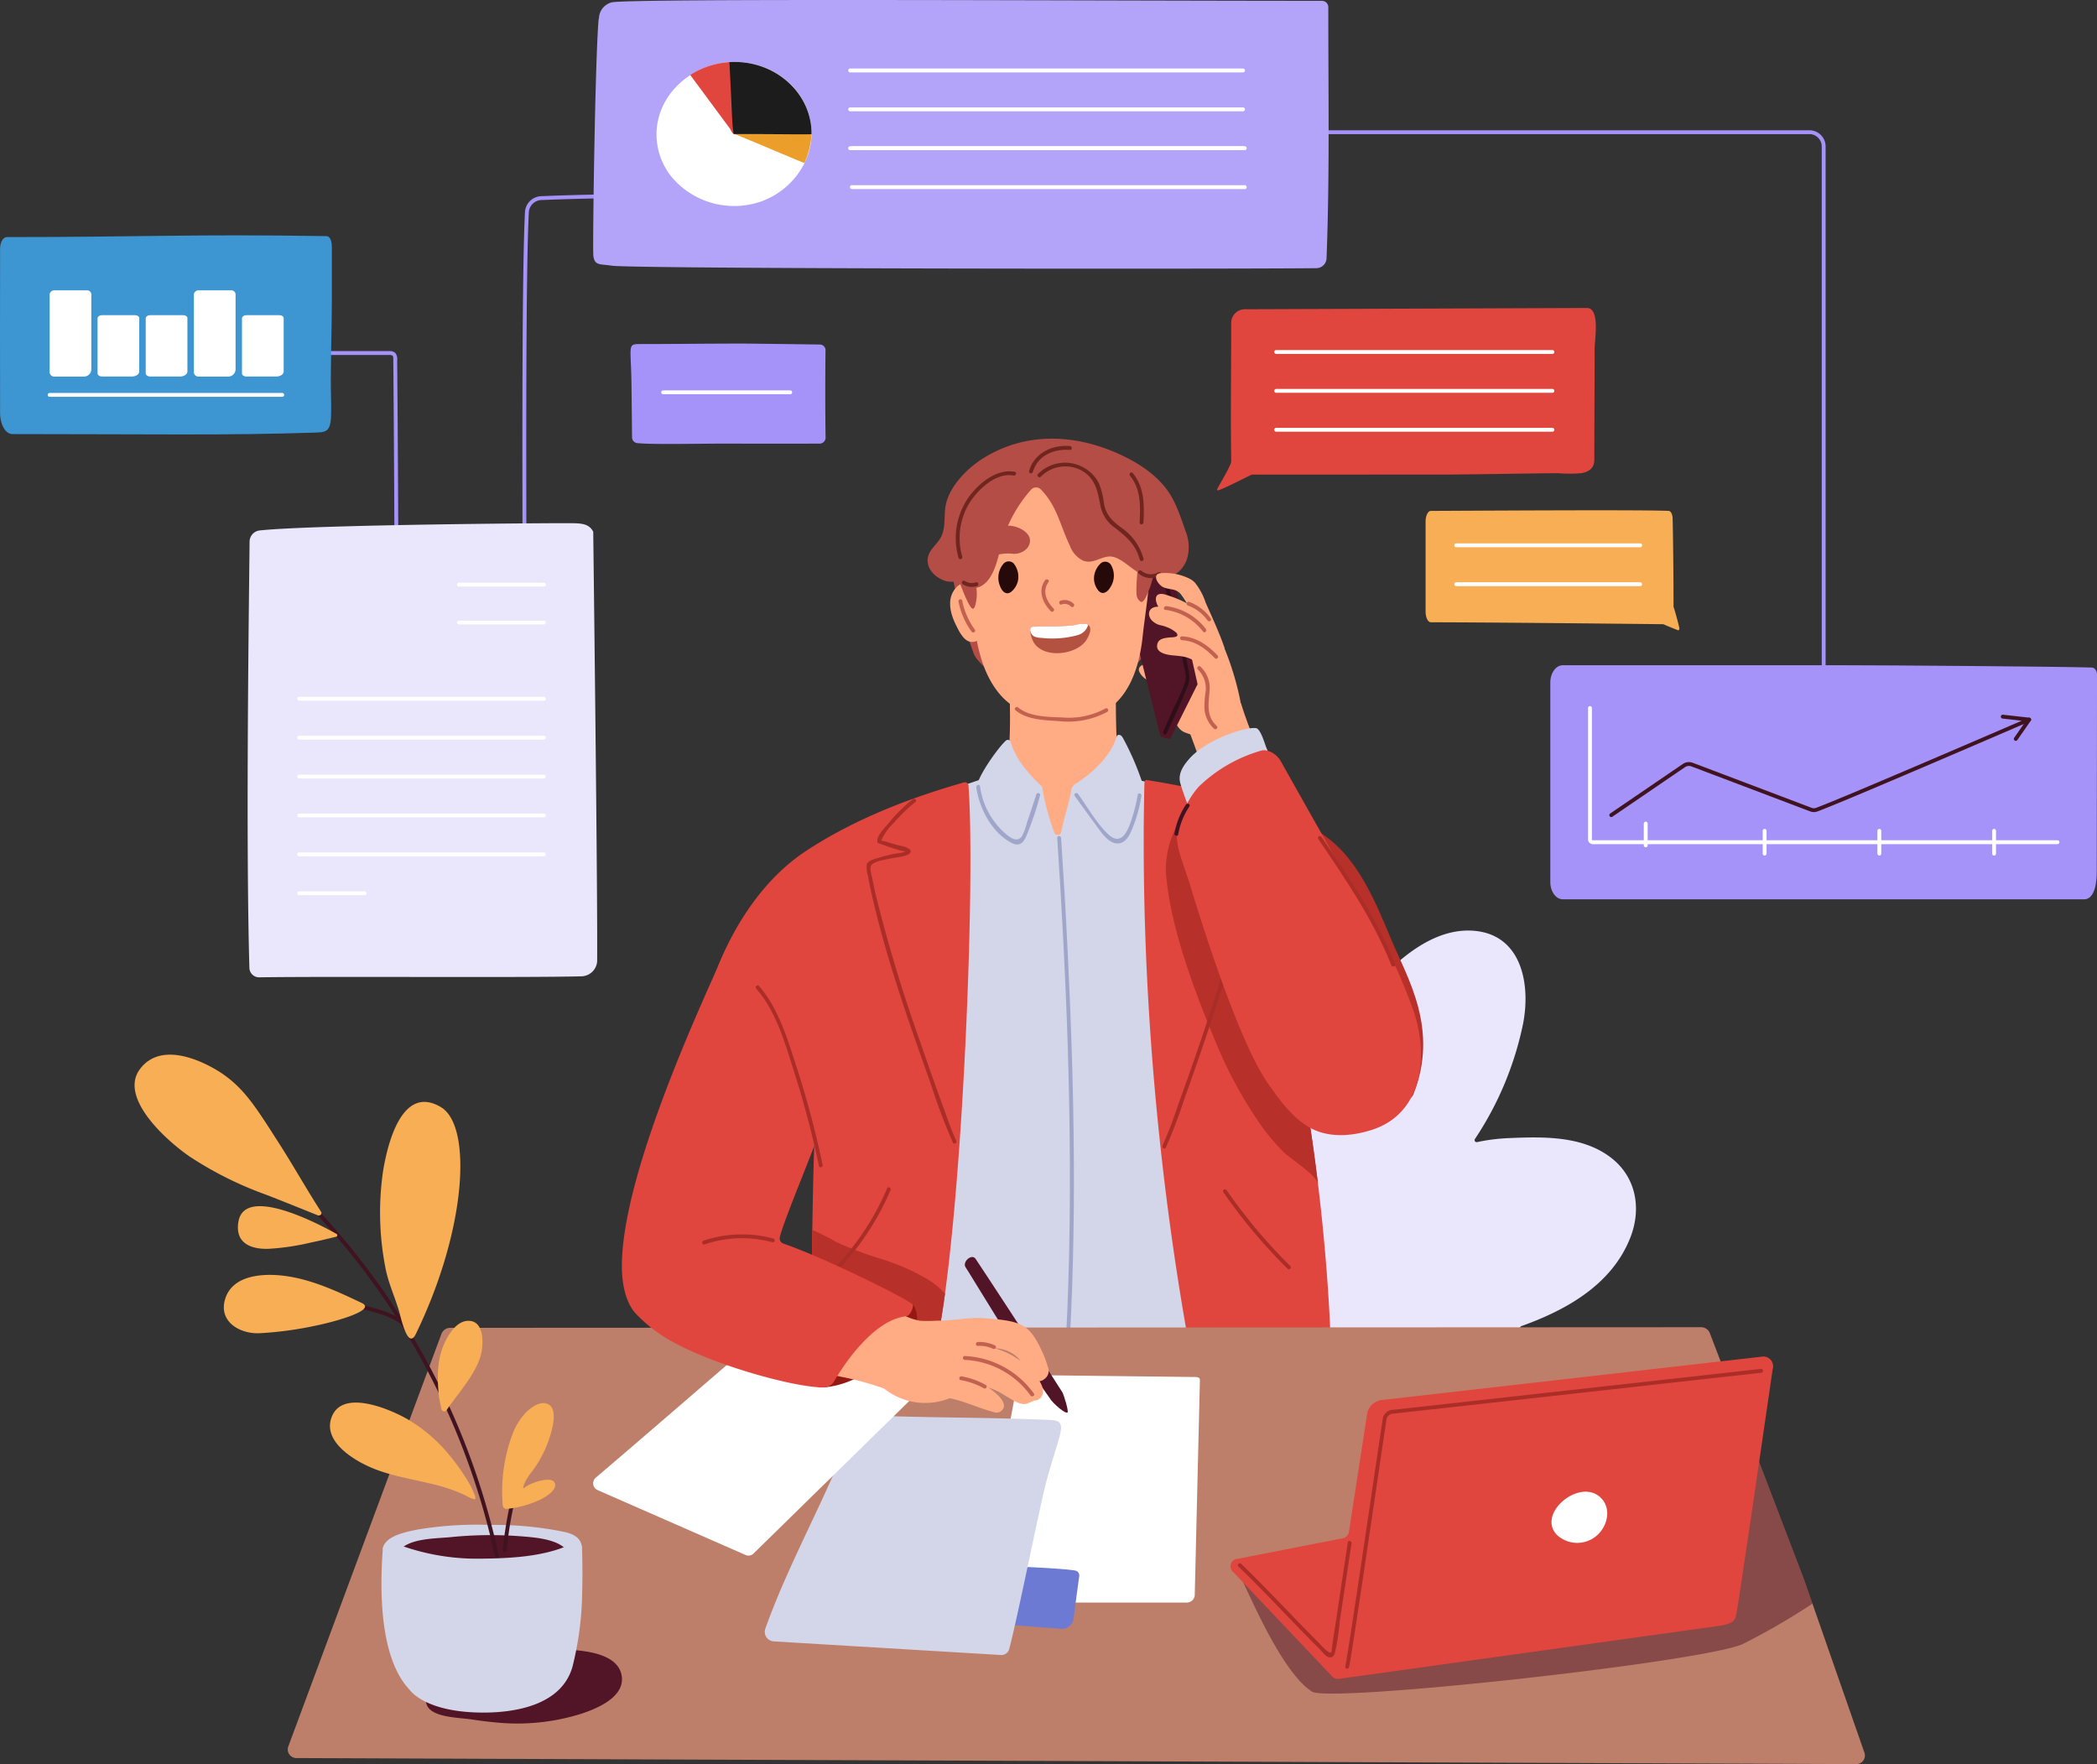
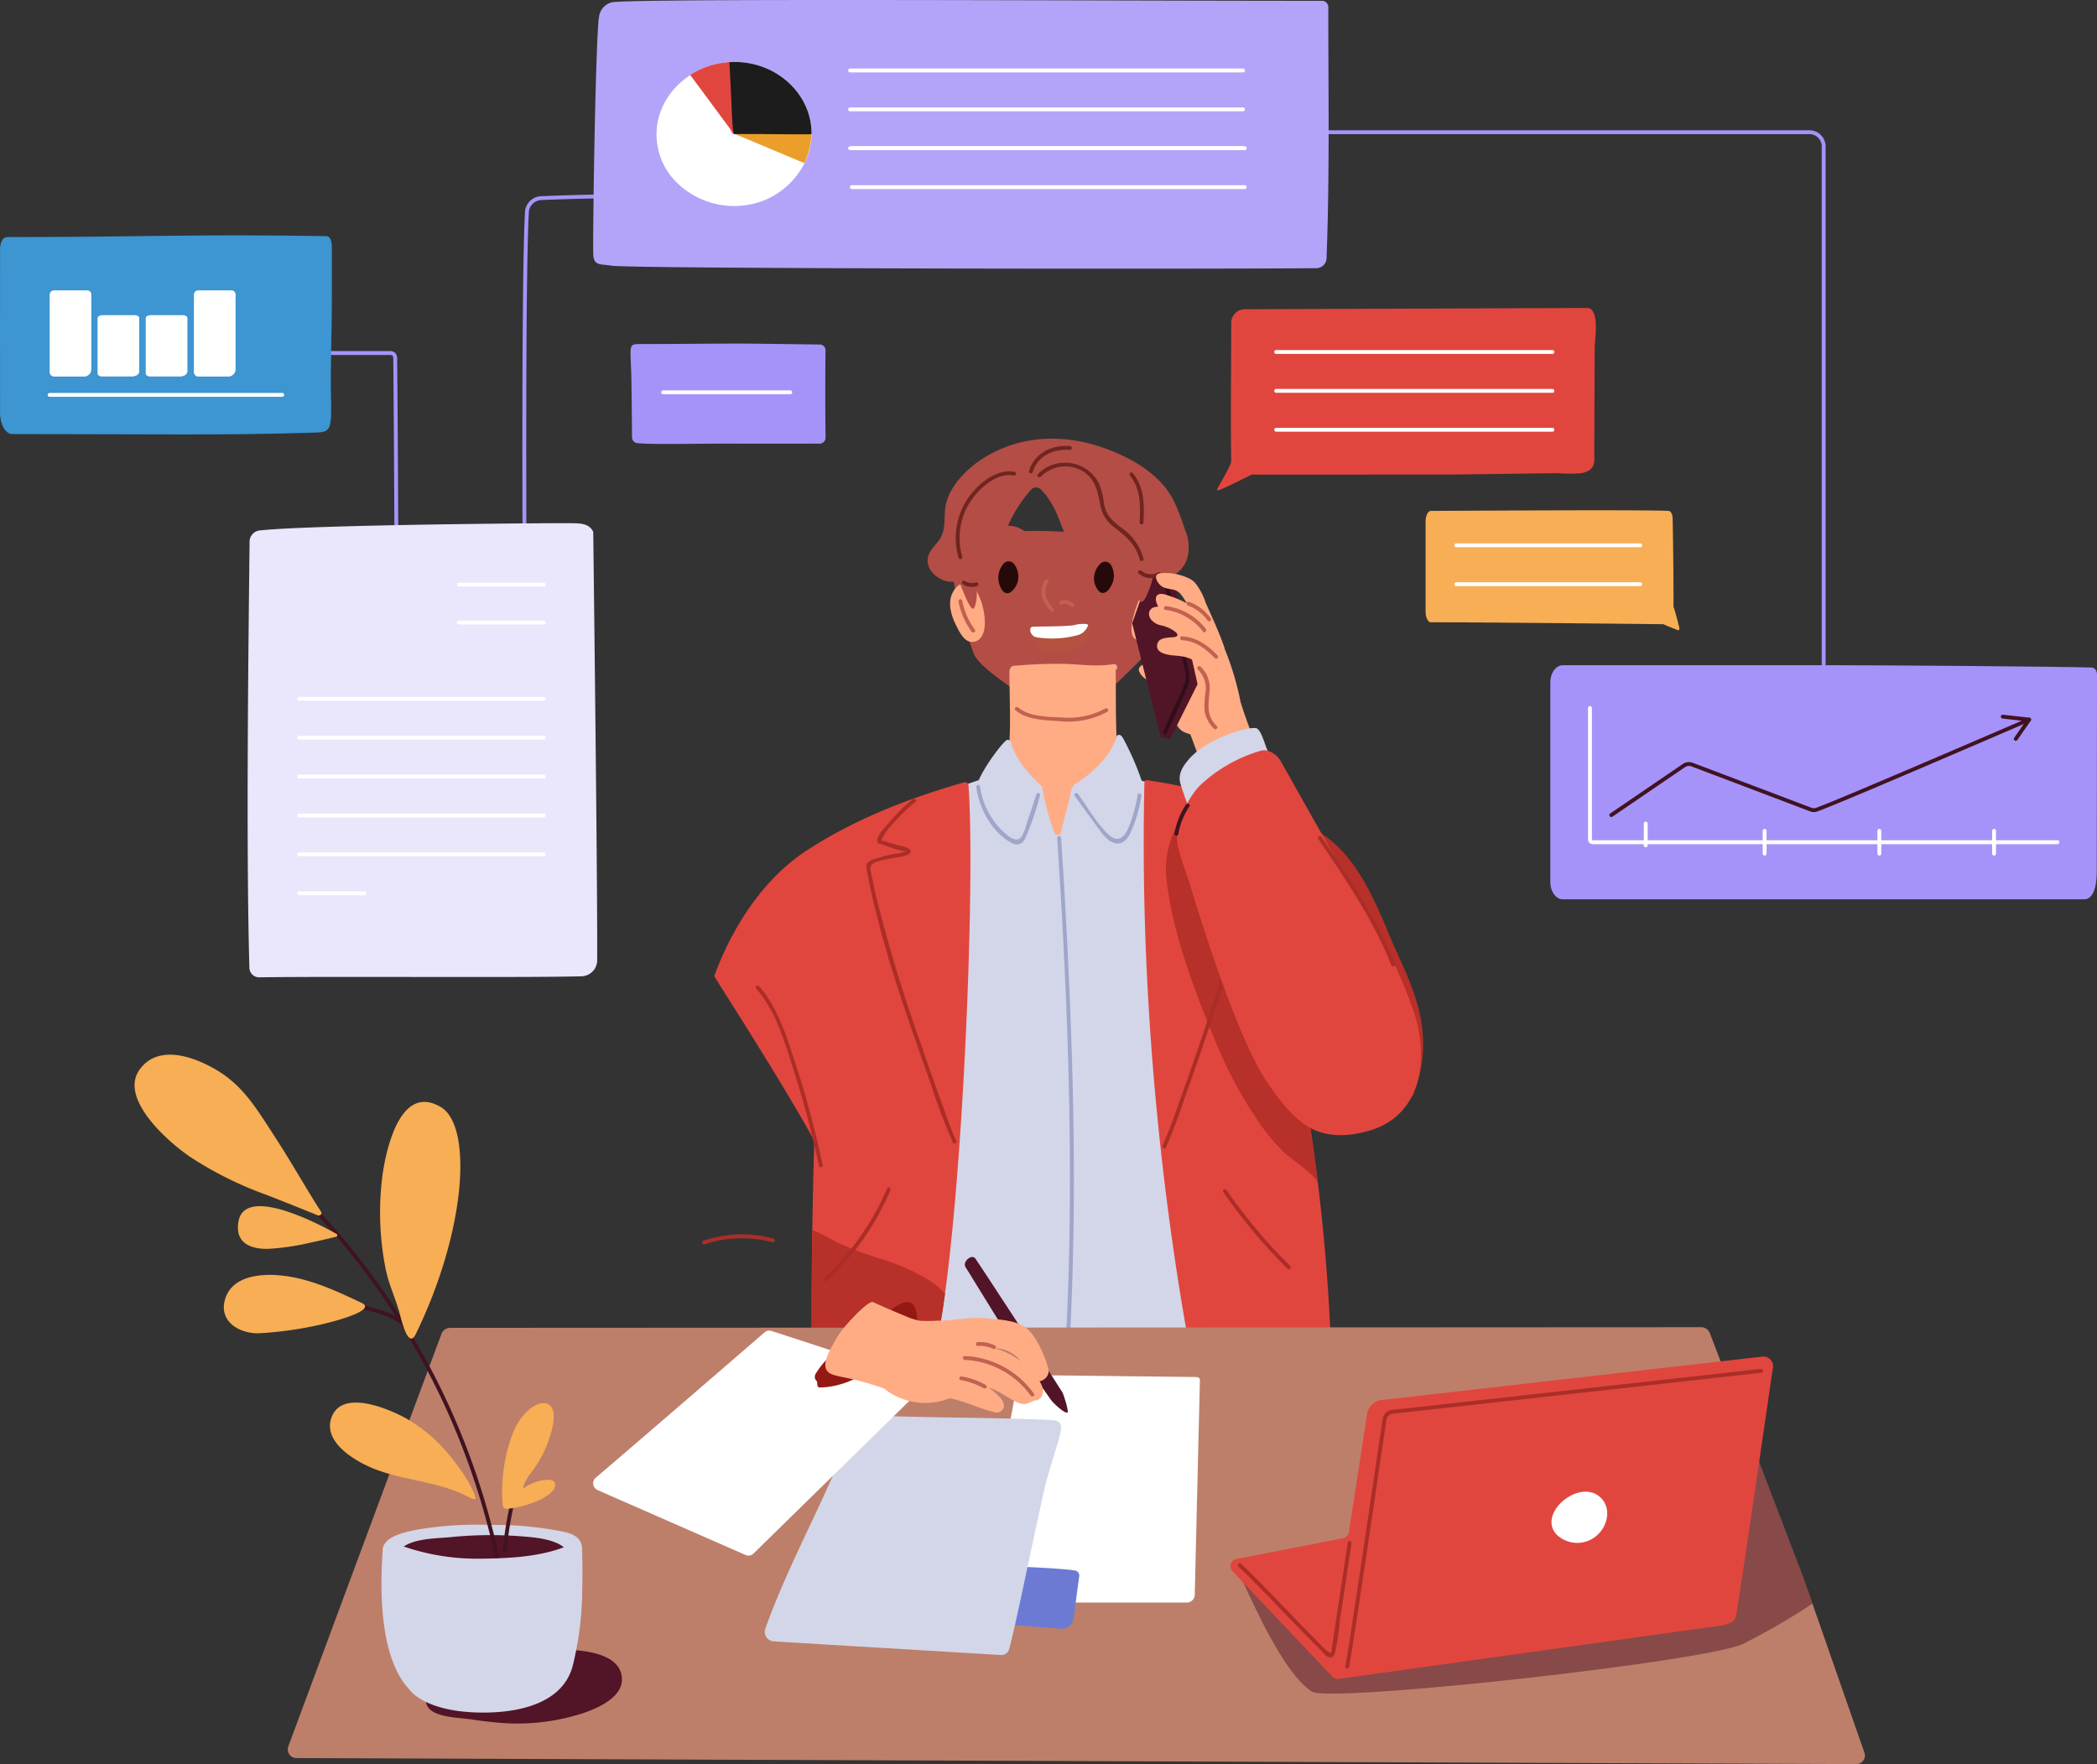
<svg xmlns="http://www.w3.org/2000/svg" width="399.721" height="336.262" viewBox="0 0 399.721 336.262">
  <rect x="0" y="0" width="399.721" height="336.262" fill="#333333" stroke="none" />
  <g id="img-contact-us" transform="translate(-245.511 -430.328)">
    <g id="Group_6839" data-name="Group 6839">
-       <path id="Path_17441" data-name="Path 17441" d="M2339.934,450.787c-5.42-4.138-12.818-3.976-19.285-3.7a35.61,35.61,0,0,0-6.2.772.388.388,0,0,1-.4-.6,62.1,62.1,0,0,0,9.174-21.963c1.508-7.752-.372-17.323-9.868-17.755-8.89-.4-16.816,8.083-21.837,14.529a75.178,75.178,0,0,0-12.252,24.322c-.1.316-.189.636-.283.954a35.878,35.878,0,0,0-4.054-8.117c-2.722-3.967-7.453-5.838-11.095-1.838-3.79,4.161-4.75,11.153-4.812,16.562a35.97,35.97,0,0,0,4.593,18.03,36.344,36.344,0,0,0,9.969,11.269.387.387,0,0,1,.155.313c-.008.955,0,1.908.048,2.854.064,1.312.43,2.515,1.765,3.009,2.115.781,5.176.256,7.393.216q3.985-.072,7.963-.356a153.068,153.068,0,0,0,31.166-5.534.81.81,0,0,0,.59-.576.374.374,0,0,1,.238-.25c8.736-3.124,17.28-7.989,20.768-16.875C2345.841,460.506,2344.779,454.486,2339.934,450.787Z" transform="translate(-1787.39 200.176)" fill="#eae6fb" />
      <path id="Path_17442" data-name="Path 17442" d="M2261.529,338.855c-1.156-2.56-2.472-5.314-4.934-7.025a.85.85,0,0,0-1.156.1c-.588-.106-1.225.176-1.131.859.188,1.362,2.445,5.087.133,5.575-.829.175-3.962-1.679-4.87-1.747a2.9,2.9,0,0,0-2.517.607.867.867,0,0,0-.262.9c.693,1.652,2.361,2.03,3.924,2.914,2.626,1.487,1.739,7.613,4.871,8.806,4.071,1.552,8.568,1.578,11.279-1.062C2266.913,348.735,2262.28,340.517,2261.529,338.855Z" transform="translate(-1784.166 220.118)" fill="#ffac85" />
      <path id="Path_17443" data-name="Path 17443" d="M2238.708,308.9c-.818-1.092-3.075-1.69-4.278-2.094a50.81,50.81,0,0,0-13.322-2.338,86.445,86.445,0,0,0-16.249.261,7.765,7.765,0,0,0-6.561,5.09.519.519,0,0,0-.066.185c-.088.257-.169.52-.236.795a.569.569,0,0,0,.288.655c.345,4.029,2.771,12.263,4.15,16.054,1.176,3.23,10.3,8.215,12.56,10.608,2.212,2.341-2.855-4.131.738-4.188a21.3,21.3,0,0,0,11.059-3.774c1.354-1.018-1.764,7.882-.644,6.647,1.337-1.475,6.677-6.481,8.021-7.944,2.7-2.933,3.9-13.778,4.7-17.511C2239.1,310.284,2239.343,309.748,2238.708,308.9Z" transform="translate(-1771.349 227.326)" fill="#b34d46" />
      <path id="Path_17444" data-name="Path 17444" d="M2239.647,363.8c.147-.344-6.356-1.457-8.327-3.683-1.651-1.864-1.971-4.4-2.094-6.781-.233-4.524-.146-9.086-.2-13.617.56-.259.236-1.228-.477-1.1-3.225.563-6.583-.023-9.836-.059-3.067-.034-6.125.114-9.18.383a.617.617,0,0,0-.564.512.545.545,0,0,0-.2.444c-.01,4.89.307,9.913-.09,14.789-.564,6.952-13.378,10.255-12.592,10.177l.142-.016c2.611,3.824,6.429,6.311,10.412,8.636,4.164,2.431,8.671,4.921,13.65,4.955,7.593.053,18.265-6.382,19.44-14.232A.6.6,0,0,0,2239.647,363.8Z" transform="translate(-1770.844 218.304)" fill="#ffac85" />
      <path id="Path_17445" data-name="Path 17445" d="M2250.547,318.772c-2.452-2.129-4.095,1.648-4.678,3.307-.564,1.6-2.653,7.584,1.621,6.57,1.361-.324,1.967-1.639,2.5-2.677C2250.96,324.092,2252.616,320.568,2250.547,318.772Z" transform="translate(-1783.67 223.668)" fill="#ffac85" />
      <path id="Path_17446" data-name="Path 17446" d="M2204.422,323.3c-.406-2.4-1.5-4.783-2.665-5.389-1.562-.815-2.98.621-3.5,2-.706,1.873-.053,4.011.793,5.723.618,1.25,1.643,3.5,3.344,3.261C2204.476,328.608,2204.871,325.948,2204.422,323.3Z" transform="translate(-1771.344 223.79)" fill="#ffac85" />
      <path id="Path_17447" data-name="Path 17447" d="M2245.116,323.011l4.662-13.242a.416.416,0,0,1,.381-.214l1.439.173a.38.38,0,0,1,.354.3l5.533,24.679a.415.415,0,0,1-.112.384l-5.02,10.035a.417.417,0,0,1-.312.122l-1.252-.315a.417.417,0,0,1-.391-.332l-5.326-21.3A.419.419,0,0,1,2245.116,323.011Z" transform="translate(-1783.724 225.924)" fill="#521427" />
-       <path id="Path_17448" data-name="Path 17448" d="M2232.977,293.744c-5.278-5.806-17.875-6.917-23.528-2.338-6.119,4.956-6.393,14.1-6.049,21.09.083,1.7.255,3.392.492,5.078.692,4.91,1.771,10.24,5.39,14.145a13.859,13.859,0,0,0,8.719,4.2c4.2.5,8.271.535,11.842-2.1,4.171-3.076,5.71-8.717,6.229-13.645C2237.01,311.255,2239.753,301.2,2232.977,293.744Z" transform="translate(-1772.749 231.438)" fill="#ffac85" />
      <path id="Path_17449" data-name="Path 17449" d="M2250.117,310c-.293-.9-.3-1.608-1.5-1.633a2.482,2.482,0,0,0-2.354,2.084.261.261,0,0,0,.234.323c-.109,2.143-.44,4.376-.338,6.517a1.8,1.8,0,0,0,.717,1.453.366.366,0,0,0,.229.079c.612-.052,1.2-1.742,1.386-2.168.506-1.15.724-2.359,1.122-3.536C2249.939,312.162,2250.444,311,2250.117,310Z" transform="translate(-1784.007 226.236)" fill="#b34d46" />
      <path id="Path_17450" data-name="Path 17450" d="M2203.3,316.793c-.086-1.588-.31-3.157-.465-4.734a.354.354,0,0,0-.007-.074c-.032-.332-.066-.664-.1-1-.038-.38-.481-.384-.443,0,.013.123.024.247.037.37-.377-.541-.669-1.213-1.283-1.262-.63-.049-1.249.63-1.6,1.286a2.5,2.5,0,0,0-.042,2.4c.259.5,2.511,7.278,3.317,6.768a.793.793,0,0,0,.276-.4A8.128,8.128,0,0,0,2203.3,316.793Z" transform="translate(-1771.649 225.782)" fill="#b34d46" />
      <path id="Path_17451" data-name="Path 17451" d="M2249.076,387.568q-.346-3.45-.764-6.891c-.181-1.477-.242-3.154-1.083-4.435-1.8-2.75-19.865-8.326-20.278-7.885a83.9,83.9,0,0,1-12.854,10.981,2.768,2.768,0,0,1-3.517-.319c-4.073-4.061-10.792-11.435-11.66-11.149-8.2,2.7-21.112,7.542-22.25,9.188-1.566,2.264-2.057,8.4-2.1,10.961q-.218,12.164-.111,24.331c.131,14.921,1.724,56.437,3.378,60.694,1.539,3.959,5.073,5.359,9.059,5.794,5.774.63,11.616-.223,17.416.253,5.905.485,11.752,1.261,17.685,1.4,6.218.145,9.045-1.429,15.637-1.694,2.388-.1,4.769-.347,7.151-.551,1.813-.155,5.149.279,6.619-1.058,1.235-1.123.815-3.5.83-4.978l.1-9.582q.1-8.984.192-17.967C2252.672,430.885,2249.51,391.886,2249.076,387.568Z" transform="translate(-1765.159 210.602)" fill="#d3d6e8" />
      <path id="Path_17452" data-name="Path 17452" d="M2236.407,366.226a52.306,52.306,0,0,0-3.776-8.734.56.56,0,0,0-.1-.125c-.177-.429-.916-.671-1.078-.114-1.05,3.623-4.465,6.819-7.527,8.818a2,2,0,0,0-1.167,1.639c-.152.867-.367,1.727-.587,2.579-.447,1.733-.949,3.451-1.312,5.205a.675.675,0,0,1-1.283.1,49.341,49.341,0,0,1-2.279-8.383.516.516,0,0,0-.166-.509c-2.425-2.275-4.95-5.122-5.872-8.392a.584.584,0,0,0-.751-.4c-.834.484-4.31,5.07-5.411,7.821a.529.529,0,0,0-.466.717c2.324,6.514,8.2,12.771,15.523,13.367a34.079,34.079,0,0,0,5.042-1.527,24.913,24.913,0,0,0,4.688-2.908,20.416,20.416,0,0,0,6.454-8.456.523.523,0,0,0,.039-.305A.532.532,0,0,0,2236.407,366.226Z" transform="translate(-1773.089 213.474)" fill="#d3d6e8" />
      <path id="Path_17453" data-name="Path 17453" d="M2185.443,369.847a.684.684,0,0,0-.892-.629c-10.515,3.014-20.851,7.011-30.036,13.03-8.325,5.456-14.153,14.674-17.545,23.881-.035.1,11.812,18.387,18.447,30.24a4.721,4.721,0,0,1,.6,2.473c-.409,12.1-.79,41.655-.145,44.261.4,1.593,1.153,2.754,2.869,2.978,2.259.295,15.456.013,17.99-2.491C2183.087,477.308,2187.069,392.388,2185.443,369.847Z" transform="translate(-1755.316 210.252)" fill="#e1463e" />
      <path id="Path_17454" data-name="Path 17454" d="M2184.826,494.694a40.09,40.09,0,0,0-9.407-4.221,69.687,69.687,0,0,1-8.534-3.212,45.153,45.153,0,0,0-4.6-2.328c-.195,12.695-.229,26.821.208,28.587.4,1.593,1.153,2.754,2.869,2.978,2.259.295,15.456.013,17.99-2.491,1.57-1.553,3-7.915,4.228-16.946A17.715,17.715,0,0,0,2184.826,494.694Z" transform="translate(-1761.932 179.834)" fill="#b73029" />
      <path id="Path_17455" data-name="Path 17455" d="M2291.493,400.613c-1.829-6.972-3.729-17.127-9.759-21.716-7.839-5.965-27.992-9.5-33.183-10.295-.114-.017-.38.077-.4.774-1.493,65.357,10.65,116.162,9.879,114.766,5.631,8.17,18.554,1.909,25.609-.609.352-.126.234-23.921-4.579-53.294a2.953,2.953,0,0,1,.335-1.837C2285.173,417.4,2291.623,401.107,2291.493,400.613Z" transform="translate(-1784.503 210.407)" fill="#e1463e" />
      <path id="Path_17456" data-name="Path 17456" d="M2286.074,418.675a61.762,61.762,0,0,0-5.722-8.431,36.674,36.674,0,0,0-4.277-4.674c-1.2-1.068-2.729-2.335-4.4-2.488-1.778-.163-5.929-30.914-7.481-30.629-9.47,1.737-10.662,11.81-10.427,14.892.789,10.361,5.575,22.946,9.817,33.013a80.664,80.664,0,0,0,7.893,14.48,37.878,37.878,0,0,0,4.834,5.806c1.177,1.145,6.247,4.384,6.436,5.947-.59-4.857-1.308-10.006-2.182-15.34a2.953,2.953,0,0,1,.335-1.837C2282.631,426.12,2284.419,422.352,2286.074,418.675Z" transform="translate(-1786.004 209.395)" fill="#b73029" />
      <path id="Path_17457" data-name="Path 17457" d="M2238.415,312.79a1.3,1.3,0,0,0-1.9-.38,3.98,3.98,0,0,0-1.353,2.941,3.709,3.709,0,0,0,.906,2.387c.86.869,1.779.067,2.242-.755A4.022,4.022,0,0,0,2238.415,312.79Z" transform="translate(-1781.122 225.243)" fill="#260a0a" />
      <path id="Path_17458" data-name="Path 17458" d="M2269.46,348.758c-.123-.4-7.194-.036-9.787.681-.7.194-1.088,2.487.131,5.2,2.528,6.494,5.267,16.664,7.722,22.282.523,1.2,9.479-1.517,13.194-2.058C2280.72,374.861,2272.458,358.573,2269.46,348.758Z" transform="translate(-1787.39 215.665)" fill="#ffac85" />
      <path id="Path_17459" data-name="Path 17459" d="M2211.421,312.524a1.318,1.318,0,0,1,1.969-.027,4.046,4.046,0,0,1,.806,3.191,3.769,3.769,0,0,1-1.348,2.218c-1.021.71-1.791-.262-2.1-1.171A4.093,4.093,0,0,1,2211.421,312.524Z" transform="translate(-1774.631 225.264)" fill="#260a0a" />
      <path id="Path_17460" data-name="Path 17460" d="M2239.69,302.535a6.431,6.431,0,0,0-5.928.673c-2.074,1.586-.924,4.091,1.39,4.072,1.482-.012,2.659-.485,4.119.1.9.361,1.987,1.025,2.917.377,1.268-.883.685-2.455-.084-3.485A5.251,5.251,0,0,0,2239.69,302.535Z" transform="translate(-1780.469 227.88)" fill="#b34d46" />
      <path id="Path_17461" data-name="Path 17461" d="M2210.916,302.848a6.986,6.986,0,0,0-4.215,1.174c-1.143.733-3.407,2.68-2.447,4.555a1.959,1.959,0,0,0,2.292.8,17.892,17.892,0,0,0,1.975-.975,8.332,8.332,0,0,1,2.9-.215,3.307,3.307,0,0,0,2.925-1.188c1.4-2.136-.862-3.547-2.345-3.962A5.47,5.47,0,0,0,2210.916,302.848Z" transform="translate(-1772.938 227.69)" fill="#b34d46" />
      <path id="Path_17462" data-name="Path 17462" d="M2225.658,383.446c1.734,26.176,2.817,52.436,2.28,78.672-.15,7.331-.44,14.659-.91,21.977-.03.473.707.472.737,0,1.7-26.392,1.17-52.91-.13-79.308q-.525-10.675-1.24-21.34c-.031-.471-.769-.475-.737,0Z" transform="translate(-1778.624 206.599)" fill="#a0a6c9" />
      <path id="Path_17463" data-name="Path 17463" d="M2241.277,297.87c-.5-1.467-1-2.927-1.607-4.349q-.268-.627-.566-1.243c-1.8-3.707-5.2-6.361-8.91-8.255-8.968-4.582-19.076-5.286-27.64.177-3.073,1.96-6.56,5.546-7.04,9.313-.227,1.767.033,3.662-.7,5.333-.742,1.69-2.725,2.751-2.673,4.779.049,1.9,1.743,3.334,3.43,3.853.964.3,2.4-.038,3.258.358,1.2.56,2.081,1.369,3.441.651,2.907-1.537,3.389-6.376,4.282-9.158a26.058,26.058,0,0,1,5.306-9.255,1.287,1.287,0,0,1,1.9-.028c3.1,3.238,3.547,6.589,5.512,10.714a5.059,5.059,0,0,0,2.489,2.82c1.737.689,3.068-.521,4.743-.755,3.073-.428,5.786,4.862,8.941,3.4,2.445,1.107,4.852.173,6.064-2.681A8.053,8.053,0,0,0,2241.277,297.87Z" transform="translate(-1769.815 233.601)" fill="#b34d46" />
      <path id="Path_17464" data-name="Path 17464" d="M2325.546,593.367l-297.106-1.15a1.651,1.651,0,0,1-1.688-2.1L2056,511.332a1.787,1.787,0,0,1,1.7-1.121l238.359-.118a1.8,1.8,0,0,1,1.659,1.017l7.136,18.644,1.629,4.276,9.237,24.165,1.6,4.585,9.893,28.367A1.638,1.638,0,0,1,2325.546,593.367Z" transform="translate(-1726.329 173.223)" fill="#bd7f6a" />
      <path id="Path_17465" data-name="Path 17465" d="M2382.053,571.314a128.716,128.716,0,0,1-13.38,7.748c-8.293,3.5-78.637,11.176-82.013,9.031-5.846-3.716-12.075-18.931-13.7-22.005,5.2-2.108,64.122,1.85,70.919.177,4.3-1.062,18.393-15.776,27.335-23.7l9.237,24.165Z" transform="translate(-1791.055 164.689)" fill="#521427" opacity="0.495" />
      <path id="Path_17466" data-name="Path 17466" d="M2222.277,316.874c-1.452,1.99-.465,4.341,1.083,5.926.332.34.853-.181.521-.521-1.33-1.362-2.224-3.309-.967-5.033.28-.384-.36-.752-.637-.372Z" transform="translate(-1777.549 224.042)" fill="#c2614f" />
      <path id="Path_17467" data-name="Path 17467" d="M2212.716,523.648l-7.576,40.522a1.486,1.486,0,0,0,1.578,1.648l38.134.01a1.55,1.55,0,0,0,1.618-1.287l.985-40.99c.087-.824-.73-.714-1.67-.725l-31.457-.365A1.568,1.568,0,0,0,2212.716,523.648Z" transform="translate(-1773.226 169.973)" fill="#fff" />
      <path id="Path_17468" data-name="Path 17468" d="M2224.954,573.8a.958.958,0,0,0-.742-1.1c-2.81-.461-11.393-.776-13.9-.878a1.159,1.159,0,0,0-1.121.773,51.67,51.67,0,0,0-2.145,8.459,1.505,1.505,0,0,0,1.235,1.733l13.3,1.017a2.226,2.226,0,0,0,2.306-2.03C2224.181,579.48,2224.716,575.534,2224.954,573.8Z" transform="translate(-1773.728 157.001)" fill="#6c7ad4" />
      <path id="Path_17469" data-name="Path 17469" d="M2167.214,534.051c-4.749,13.318-12.327,26.177-17.069,39.478a1.822,1.822,0,0,0,1.569,2.426l43.349,2.6a1.52,1.52,0,0,0,1.558-1.115c1.477-5.387,5.951-27.755,7.113-32.039,2.628-9.685,4.361-11.493.649-11.651-13.224-.562-22.154-.347-35.377-.91A1.82,1.82,0,0,0,2167.214,534.051Z" transform="translate(-1758.751 167.244)" fill="#d3d6e8" />
      <path id="Path_17470" data-name="Path 17470" d="M2226.632,322.912a1.653,1.653,0,0,1,1.771.386.369.369,0,0,0,.522-.522,2.389,2.389,0,0,0-2.489-.574c-.444.158-.253.871.2.711Z" transform="translate(-1778.762 222.636)" fill="#c2614f" />
      <path id="Path_17471" data-name="Path 17471" d="M2246.673,314.993a3.593,3.593,0,0,0,4.118.4.369.369,0,0,0-.372-.636,2.83,2.83,0,0,1-3.225-.28c-.361-.3-.885.216-.521.521Z" transform="translate(-1784.114 224.655)" fill="#70251f" />
      <path id="Path_17472" data-name="Path 17472" d="M2221.188,289.241a6.532,6.532,0,0,1,7.876-1.128c2.533,1.494,2.951,3.868,3.468,6.507a6.63,6.63,0,0,0,2.7,4.288c2.261,1.752,4.047,3.235,4.821,6.134a.369.369,0,0,0,.711-.2,10.585,10.585,0,0,0-4.3-5.943c-1.682-1.253-2.8-2.336-3.228-4.48a15.122,15.122,0,0,0-.966-3.906,7.252,7.252,0,0,0-11.609-1.8c-.342.331.18.851.521.521Z" transform="translate(-1777.283 231.96)" fill="#70251f" />
      <path id="Path_17473" data-name="Path 17473" d="M2219.092,287.179c.936-3.137,4-4.428,7.068-4.2.473.035.471-.7,0-.737-3.4-.256-6.756,1.306-7.779,4.739a.369.369,0,0,0,.711.2Z" transform="translate(-1776.706 233.107)" fill="#70251f" />
      <path id="Path_17474" data-name="Path 17474" d="M2220.346,517.707c-5.768-9.1-15.295-23.585-16.536-25.427-.713-1.059-2.622.612-1.88,1.648s8.9,14.9,16.273,25.28c.452.636,2.728,2.736,3.144,2.354C2221.6,521.327,2220.608,518.12,2220.346,517.707Z" transform="translate(-1772.344 177.992)" fill="#521427" />
      <path id="Path_17475" data-name="Path 17475" d="M2106.172,539c6.4-5.425,28.33-24.375,32.179-27.7a1.35,1.35,0,0,1,1.306-.264l27.748,9.026a1.413,1.413,0,0,1,.535,2.346l-31.708,31.058a1.356,1.356,0,0,1-1.5.277l-28.224-12.377A1.413,1.413,0,0,1,2106.172,539Z" transform="translate(-1747.093 172.993)" fill="#fff" />
      <path id="Path_17477" data-name="Path 17477" d="M2182.071,504.729c-1.469-3.622-6.957,2.613-8.637,3.685-3.814,2.431-7.873,4.877-10.276,8.827a1.09,1.09,0,0,0,.235,1.462c.084.369-.031,1.166.465,1.166,5.028,0,9.48-2.932,12.825-5.427C2178.587,513.02,2183.993,509.473,2182.071,504.729Z" transform="translate(-1762.151 174.926)" fill="#951913" />
      <path id="Path_17478" data-name="Path 17478" d="M2203.188,508c-2.005-1.023-4.691-1.108-6.883-1.328-3-.3-6.341.5-9.361.456a28.666,28.666,0,0,1-3.194.018,11.476,11.476,0,0,1-2.873-.933q-3.086-1.253-6.118-2.635c-.84-.384-5.784,4.776-6.9,6.843-.738,1.362-2.509,4.041-2.1,5.7.291,1.185,1.769,1.435,2.79,1.667a56.479,56.479,0,0,1,8.344,2.274,12.567,12.567,0,0,0,11.944,2.063c.194-.066.383-.139.568-.217,3.008.593,5.679,2,8.771,2.734a1.449,1.449,0,0,0,1.554-1.055c.225-1.3-1.567-2.729-2.952-3.719a12.563,12.563,0,0,1,2.99,1.422c1.168.6,3.174,2.246,4.551,1.57.212-.1,1.009-.326,1.126-.506a1.535,1.535,0,0,0,1.516-.869c1.058-1.849-1.749-4.62-2.96-5.745a14.23,14.23,0,0,0-6.046-3.35,6.536,6.536,0,0,1,4.413,1.766,39.67,39.67,0,0,1,2.877,3.776,1.942,1.942,0,0,0,.865.678,1.452,1.452,0,0,0,1.314-.342,1.879,1.879,0,0,0,.7-2.3,18.808,18.808,0,0,0-1.046-2.826C2206.24,511.293,2205.077,508.96,2203.188,508Z" transform="translate(-1762.866 174.941)" fill="#ffac85" />
      <path id="Path_17479" data-name="Path 17479" d="M2201.193,317.75a3.184,3.184,0,0,0,2.7.34c.449-.145.257-.857-.2-.711a2.456,2.456,0,0,1-2.135-.266c-.4-.254-.772.384-.372.637Z" transform="translate(-1772.149 223.953)" fill="#70251f" />
      <path id="Path_17480" data-name="Path 17480" d="M2210.651,288.88c-3.471-.656-6.952,2.285-8.826,4.936a13.555,13.555,0,0,0-1.869,11.446.369.369,0,0,0,.711-.2,12.832,12.832,0,0,1,1.176-9.918c1.581-2.709,5.178-6.206,8.613-5.557.464.088.663-.623.2-.711Z" transform="translate(-1771.734 231.382)" fill="#70251f" />
      <path id="Path_17481" data-name="Path 17481" d="M2244.443,289.7c2.094,2.543,2,5.8,1.833,8.907-.024.474.713.473.737,0,.175-3.354.187-6.713-2.049-9.428-.3-.366-.82.158-.521.521Z" transform="translate(-1783.537 231.313)" fill="#70251f" />
      <path id="Path_17482" data-name="Path 17482" d="M2229.4,328.257a6.761,6.761,0,0,0-2.446.237c-2.417.273-5.349.194-7.772.276-1.01.034-.236,2.183-.01,2.658,1.694,3.571,8.341,2.789,10.208-.128C2230.083,330.192,2230.627,328.648,2229.4,328.257Z" transform="translate(-1776.788 221.027)" fill="#b35240" />
      <path id="Path_17483" data-name="Path 17483" d="M2219.544,330.675a4.077,4.077,0,0,0,1.231.212,17.93,17.93,0,0,0,2.957.1,17.5,17.5,0,0,0,3.906-.6,2.846,2.846,0,0,0,2.085-1.976,1.166,1.166,0,0,0-.323-.16,6.762,6.762,0,0,0-2.446.237c-2.417.273-5.349.194-7.772.276-.317.01-.458.229-.5.54A1.5,1.5,0,0,0,2219.544,330.675Z" transform="translate(-1776.792 221.027)" fill="#fff" />
      <path id="Path_17484" data-name="Path 17484" d="M2200.129,322.331a14.433,14.433,0,0,0,2.488,5.706c.276.38.916.013.637-.372a13.919,13.919,0,0,1-2.414-5.53c-.092-.465-.8-.268-.711.2Z" transform="translate(-1771.913 222.688)" fill="#c2614f" />
      <path id="Path_17485" data-name="Path 17485" d="M2268.579,474.979a102.444,102.444,0,0,0,12.249,14.6c.338.333.86-.187.521-.522a101.355,101.355,0,0,1-12.134-14.454c-.268-.388-.907-.019-.637.372Z" transform="translate(-1789.887 182.592)" fill="#aa2e27" />
      <path id="Path_17486" data-name="Path 17486" d="M2177.349,474.1a50.113,50.113,0,0,1-12.049,17.146c-.349.324.174.844.521.522a50.6,50.6,0,0,0,12.164-17.3c.183-.432-.451-.808-.636-.372Z" transform="translate(-1762.731 182.732)" fill="#aa2e27" />
      <path id="Path_17487" data-name="Path 17487" d="M2214.812,350.337c2.169,1.85,5.593,1.9,8.3,2.081a15.729,15.729,0,0,0,9.215-1.773.369.369,0,0,0-.372-.637,14.462,14.462,0,0,1-8.125,1.713c-2.641-.109-6.386-.1-8.5-1.906-.359-.306-.883.213-.521.521Z" transform="translate(-1775.741 215.368)" fill="#c2614f" />
-       <path id="Path_17488" data-name="Path 17488" d="M2143.9,468.389a1.047,1.047,0,0,1-.718-1.172c.547-2.583,5.336-14.04,7.418-19.632s1.723-10.439.307-16.223c-1.441-5.883-16.712-22.067-18.091-18.94-3.972,9.012-19.73,42.36-19.729,60.242,0,2.931.534,6.541,2.476,8.874a28.49,28.49,0,0,0,7.937,5.963c7.98,4.246,22.554,8.32,28.055,8.3a2.3,2.3,0,0,0,1.968-1.141c1.748-2.983,7.362-11.685,13.767-12.434.842-.1,1.586-2.064,1.15-2.35C2164.958,477.6,2150.842,470.777,2143.9,468.389Z" transform="translate(-1749.039 198.994)" fill="#e1463e" />
      <path id="Path_17489" data-name="Path 17489" d="M2253.2,317.846c1.436,4.708,2.534,9.533,3.522,14.352.257,1.255.839,2.839.547,4.117a30.845,30.845,0,0,1-2.153,4.929c-.68,1.559-1.359,3.118-2.063,4.666-.195.428.44.8.637.372,1.392-3.059,2.927-6.148,4.111-9.292.506-1.342.121-2.528-.15-3.9a155.85,155.85,0,0,0-3.74-15.438c-.138-.453-.849-.26-.711.2Z" transform="translate(-1785.813 223.864)" fill="#300e19" />
      <path id="Path_17490" data-name="Path 17490" d="M2230.142,372.515q2.254,3.123,4.536,6.226c.8,1.09,1.927,2.666,3.409,2.832,1.343.15,2.178-.932,2.7-2.025a27.346,27.346,0,0,0,2.087-7.043c.081-.464-.63-.663-.711-.2a31.357,31.357,0,0,1-1.1,4.487c-.64,1.934-1.833,5.6-4.552,3.017-2.223-2.112-3.937-5.188-5.728-7.669-.275-.381-.915-.014-.636.372Z" transform="translate(-1779.784 209.518)" fill="#a0a6c9" />
      <path id="Path_17491" data-name="Path 17491" d="M2258.634,316.92a3.772,3.772,0,0,0-1.075-.782,10.39,10.39,0,0,0-5.488-1.034c-1.744.229-.47,2.252.561,2.694,1.205.517,2.342.17,3.287,1.3a14.34,14.34,0,0,1,2.091,3.788.408.408,0,0,0,.52.2c.848.9,1.663,1.823,2.42,2.791a.377.377,0,0,0,.265.146c.222.19,3.185,3.816,3.079,3.466-.769-2.55-2.936-7.166-3.609-8.725A12.321,12.321,0,0,0,2258.634,316.92Z" transform="translate(-1785.339 224.481)" fill="#ffac85" />
      <path id="Path_17492" data-name="Path 17492" d="M2216.17,371.684q-.858,2.683-1.776,5.345a10.918,10.918,0,0,1-.966,2.629c-.972,1.362-2.436.123-3.344-.686a14.523,14.523,0,0,1-4.64-8.835c-.067-.468-.778-.269-.711.2.576,4.016,2.925,8.546,6.639,10.544,1.3.7,2.13.324,2.772-.972a58.308,58.308,0,0,0,2.737-8.025c.145-.453-.567-.647-.711-.2Z" transform="translate(-1773.124 210.073)" fill="#a0a6c9" />
      <path id="Path_17493" data-name="Path 17493" d="M2147.806,422.344c3.895,4.445,5.558,10.639,7.315,16.162a180.818,180.818,0,0,1,4.628,17.612c.1.464.809.268.71-.2a180.135,180.135,0,0,0-5.059-18.945c-1.716-5.241-3.37-10.926-7.074-15.153-.313-.358-.833.166-.521.521Z" transform="translate(-1758.14 196.452)" fill="#aa2e27" />
      <path id="Path_17494" data-name="Path 17494" d="M2275.65,363.155c-.641-1.38-1.2-2.8-1.79-4.2-.331-.779-1.106-3.693-2.032-3.784-2.185-.213-9.48,2.225-12.664,5.841-1.178,1.338-2.229,2.868-1.719,4.686.688,2.449,2.99,8.257,3,8.177,0,.007,11.886-8.307,14.72-10.285a.275.275,0,0,0,.036-.038C2275.4,363.738,2275.794,363.464,2275.65,363.155Z" transform="translate(-1786.942 213.939)" fill="#d3d6e8" />
      <path id="Path_17495" data-name="Path 17495" d="M2147.415,486.876a22.981,22.981,0,0,0-13.3.411c-.447.149-.256.861.2.711a22.254,22.254,0,0,1,12.905-.411.369.369,0,0,0,.2-.711Z" transform="translate(-1754.5 179.531)" fill="#aa2e27" />
      <path id="Path_17496" data-name="Path 17496" d="M2267.561,345.847a54.757,54.757,0,0,0-4.27-16.131,7.416,7.416,0,0,0-1.04-1.592,13.821,13.821,0,0,0-2.22-3.3,16.566,16.566,0,0,0-2.953-2.284,21.018,21.018,0,0,0-4.209-1.808c-1.321-.5-2.343-.282-2.143,1.042a3.3,3.3,0,0,0,.443,1.148c-2.1-.021-2.239,1.884-.941,2.885.979.756,1.448.557,2.453.969a5.827,5.827,0,0,1,1.932,1.12c.728.945-.852.835-1.336.89-.9.1-1.975.211-2.265,1.137-.574,1.833,1.836,2.2,3.274,2.311,1.867.147,3.469.439,4.577,1.844a24.679,24.679,0,0,1,2.992,5.3C2262.513,340.819,2265.324,344.006,2267.561,345.847Z" transform="translate(-1784.861 223.052)" fill="#ffac85" />
      <path id="Path_17497" data-name="Path 17497" d="M2261.97,339.786a5.1,5.1,0,0,1,1.5,4.168,18.746,18.746,0,0,0-.232,3.381,5.8,5.8,0,0,0,1.827,3.749c.347.324.869-.2.521-.521-2.136-2-1.513-4.371-1.353-6.946a5.493,5.493,0,0,0-1.741-4.352c-.325-.347-.846.175-.521.521Z" transform="translate(-1788.14 218.146)" fill="#c2614f" />
      <path id="Path_17498" data-name="Path 17498" d="M2257.781,332.192c2.574.122,4.56,1.626,6.27,3.427.327.345.848-.177.521-.521-1.848-1.946-4.027-3.511-6.791-3.643-.474-.022-.473.715,0,.737Z" transform="translate(-1786.973 220.169)" fill="#c2614f" />
      <path id="Path_17499" data-name="Path 17499" d="M2306.309,402.218c-3.5-8.344-7.309-18.029-16.212-21.857-.146-.063.934,20.643,1.907,30.9.417,4.4,1.284,8.739,2.043,13.085.581,3.318,1.021,6.994,3.861,9.208,2.176,1.7,11.5.775,12.584-1.969C2315.409,419.154,2309.348,409.458,2306.309,402.218Z" transform="translate(-1795.555 207.316)" fill="#b73029" />
      <path id="Path_17500" data-name="Path 17500" d="M2075.707,607.331a40.769,40.769,0,0,0,16.411-1.677c2.989-1,8.384-3.218,7.6-7.34-1.052-5.5-11.837-4.944-15.662-4.745-5.579.291-16.662.854-20.247,6.107-4.7,6.885,3.777,6.539,7.53,7.118Q2073.514,607.131,2075.707,607.331Z" transform="translate(-1735.725 151.315)" fill="#521427" />
      <path id="Path_17501" data-name="Path 17501" d="M2253.513,440.25a95.507,95.507,0,0,0,3.509-9.211q3.218-8.927,6.152-17.953c1.964-6.055,3.869-12.148,5.389-18.331a52.958,52.958,0,0,0,1.338-6.665c.248-2.214-3.269-2.44-4.866-2.822-.46-.109-2.381-.76-2.577-.457.253-.392,2.131-.651,2.587-.79.694-.21,2.736-.365,2.937-1.209.18-.759-1.18-2.142-1.58-2.661a30.214,30.214,0,0,0-5.236-5.353c-.369-.29-.894.229-.521.521a29.4,29.4,0,0,1,3.988,3.83,11.585,11.585,0,0,1,2.466,3.332c.115.355.036.268.146.11a2.135,2.135,0,0,1-.663.2,18.258,18.258,0,0,0-2.2.666c-.834.254-2.256.363-2.8,1.108a.375.375,0,0,0,.058.447c.524.663,1.957.679,2.739.863a29.9,29.9,0,0,1,3.859,1.049c1.211.464.939,1.191.756,2.286-.139.837-.305,1.67-.482,2.5-.934,4.366-2.178,8.669-3.464,12.942-2.8,9.284-5.926,18.475-9.242,27.586a81.5,81.5,0,0,1-2.931,7.646c-.206.425.43.8.637.372Z" transform="translate(-1785.766 208.801)" fill="#aa2e27" />
      <path id="Path_17502" data-name="Path 17502" d="M2253.517,324.354a10.811,10.811,0,0,1,7.2,4.156c.29.375.809-.15.521-.521a11.363,11.363,0,0,0-7.525-4.346c-.463-.063-.664.647-.2.711Z" transform="translate(-1785.875 222.223)" fill="#c2614f" />
      <path id="Path_17503" data-name="Path 17503" d="M2259.386,323.241a7.88,7.88,0,0,1,3.719,2.829c.273.383.913.015.636-.372a8.733,8.733,0,0,0-4.159-3.168c-.446-.164-.638.548-.2.711Z" transform="translate(-1787.421 222.521)" fill="#c2614f" />
      <path id="Path_17504" data-name="Path 17504" d="M2292.018,390.363c-5.057-8.524-10.668-18.593-15.654-27.436-.7-1.235-2.43-2.361-3.778-1.923a28.36,28.36,0,0,0-11.816,6.847,17.122,17.122,0,0,0-3.53,6.419c-.986,2.7-.7,4.37.148,7.1.574,1.849,1.263,3.661,1.823,5.515,2.587,8.557,9.345,29.789,14.769,37.56,2.067,2.96,4.3,6.056,7.375,8.05,3.706,2.4,8.425,2.076,12.5.745,9.61-3.14,10.742-13.982,7.926-22.434A105.95,105.95,0,0,0,2292.018,390.363Z" transform="translate(-1786.76 212.429)" fill="#e1463e" />
      <path id="Path_17505" data-name="Path 17505" d="M2258.177,374.871a14.339,14.339,0,0,0-2.2,5.5c-.1.463.613.661.711.2a13.863,13.863,0,0,1,2.126-5.32c.272-.39-.366-.759-.636-.372Z" transform="translate(-1786.589 208.802)" fill="#401321" />
      <path id="Path_17506" data-name="Path 17506" d="M2293.116,383.632c5.213,7.676,10.5,15.425,13.943,24.094.172.436.886.246.711-.2-3.465-8.734-8.764-16.535-14.017-24.269-.265-.391-.9-.022-.637.372Z" transform="translate(-1796.335 206.598)" fill="#aa2e27" />
      <path id="Path_17507" data-name="Path 17507" d="M2201.635,518.279a16.382,16.382,0,0,1,12.531,6.792c.275.381.915.013.637-.372a17.155,17.155,0,0,0-13.168-7.157c-.475-.023-.473.714,0,.737Z" transform="translate(-1772.217 171.266)" fill="#c2614f" />
      <path id="Path_17508" data-name="Path 17508" d="M2204.991,514.662a5.979,5.979,0,0,1,2.91.55c.427.2.8-.436.373-.637a6.769,6.769,0,0,0-3.283-.65c-.472.027-.475.764,0,.737Z" transform="translate(-1773.1 172.218)" fill="#c2614f" />
      <path id="Path_17509" data-name="Path 17509" d="M2200.6,523.511a13.79,13.79,0,0,1,4.426,1.572.369.369,0,0,0,.372-.636,14.39,14.39,0,0,0-4.6-1.646c-.464-.081-.663.63-.2.711Z" transform="translate(-1771.968 169.885)" fill="#c2614f" />
      <path id="Path_17510" data-name="Path 17510" d="M2193.441,438.62c-.981-2.029-1.679-4.231-2.455-6.341q-2.281-6.209-4.409-12.473a288.316,288.316,0,0,1-8.463-27.972c-.227-.982-.441-1.968-.626-2.959-.123-.654-.609-2.107-.277-2.686.519-.9,3.091-1.185,4.035-1.413.9-.218,2.827-.263,3.43-1.027a.379.379,0,0,0,.058-.447c-.547-.75-1.952-.85-2.8-1.107q-1-.305-2-.607c-.187-.055-.731-.1-.86-.255.122.145.014.3.145-.111a11.629,11.629,0,0,1,2.467-3.331,29.323,29.323,0,0,1,3.987-3.83c.372-.293-.153-.812-.521-.521a29.911,29.911,0,0,0-4.647,4.611c-.664.812-1.917,2.01-2.093,3.065-.117.7.1.7.773.919.716.235,4.4,1.615,4.645,1.273-.246.348-2.113.5-2.546.6-.89.213-1.785.426-2.66.7-.685.212-1.952.473-2.251,1.241a5.412,5.412,0,0,0,.24,2.2c.191,1.145.429,2.282.684,3.414,2.78,12.315,7.06,24.367,11.291,36.244a111.966,111.966,0,0,0,4.218,11.191c.206.427.843.054.637-.372Z" transform="translate(-1765.653 209.131)" fill="#aa2e27" />
      <path id="Path_17511" data-name="Path 17511" d="M2089.245,565.724c0-2.125-1.879-2.847-3.295-3.165a65.632,65.632,0,0,0-14.16-1.342,68.812,68.812,0,0,0-13.774.863c-1.982.4-6.151,1.124-6.692,3.491-.114.5.686,1.2.7,1.229.922,1.943,12.506,3.838,16.3,3.838C2083.854,570.637,2089.243,566.366,2089.245,565.724Z" transform="translate(-1732.806 159.788)" fill="#d3d6e8" />
      <path id="Path_17512" data-name="Path 17512" d="M2074.871,563.883a75.415,75.415,0,0,0-9.869.357c-2.844.291-8.674.15-10.127,3.2-2.683,5.641,10.956,5.3,13.441,5.5a82.12,82.12,0,0,0,13.273.292c2.259-.193,4.119-.679,5.235-2.347a1.08,1.08,0,0,0,1.095-.944c.914-4.988-5.527-5.544-9.026-5.834Q2076.885,563.942,2074.871,563.883Z" transform="translate(-1733.65 159.095)" fill="#521427" />
      <path id="Path_17513" data-name="Path 17513" d="M2033.032,479.491a139.074,139.074,0,0,1,35.736,70.737c.085.466.8.268.711-.2a139.83,139.83,0,0,0-35.925-71.063c-.326-.346-.847.176-.522.522Z" transform="translate(-1727.975 181.432)" fill="#401321" />
      <path id="Path_17514" data-name="Path 17514" d="M2044.939,504.893c2.7.711,5.593,1.283,7.9,2.952.385.279.753-.361.372-.636-2.353-1.706-5.313-2.3-8.073-3.027a.369.369,0,0,0-.2.711Z" transform="translate(-1731.062 174.779)" fill="#401321" />
      <path id="Path_17515" data-name="Path 17515" d="M2089.187,575.129c.056-2.071.068-4.143.023-6.214-.058-2.61.113-3.976-2.126-2.891-5.031,2.436-11.725,2.729-17.165,2.786a43.2,43.2,0,0,1-16.788-3.071.982.982,0,0,0-.964.077,1.271,1.271,0,0,0-.989,1.185c-.811,11.1.213,21.679,5.132,26.816.029.03,2.829,4.268,13.825,4.333,6.469.038,15.217-1.488,17.224-8.814A60.7,60.7,0,0,0,2089.187,575.129Z" transform="translate(-1732.705 158.622)" fill="#d3d6e8" />
      <path id="Path_17516" data-name="Path 17516" d="M2062.16,452.83c-7.455-4.435-10.192,7.115-11.018,12.153a54.836,54.836,0,0,0,.373,18.106c.527,3.06,1.75,5.581,2.645,8.554.4,1.344,1.693,7.575,3.225,4.422C2067.05,476.18,2068.185,456.413,2062.16,452.83Z" transform="translate(-1732.606 188.532)" fill="#f7ae54" />
      <path id="Path_17517" data-name="Path 17517" d="M2007.209,446.119a21.329,21.329,0,0,0-4.366-3.5c-4.181-2.505-11.049-5.125-14.707-.273-4.187,5.555,5.339,13.9,9.535,16.751a69.02,69.02,0,0,0,13.809,6.974c1.823.656,7.432,2.926,10.531,4.173.445.179.885-.281.638-.666-2.826-4.391-5.372-8.944-8.194-13.329C2011.771,452.08,2009.664,448.65,2007.209,446.119Z" transform="translate(-1715.93 191.741)" fill="#f7ae54" />
      <path id="Path_17518" data-name="Path 17518" d="M2013.9,481.8c-.686,4.243,2.672,5.233,5.792,5.124a46.513,46.513,0,0,0,8.028-1.194c1.375-.293,2.748-.6,4.126-.87.3-.06-5.154,1.112.706-.237a.3.3,0,0,0,.074-.532C2029.4,482.279,2015.06,474.65,2013.9,481.8Z" transform="translate(-1722.951 181.446)" fill="#f7ae54" />
      <path id="Path_17519" data-name="Path 17519" d="M2036.454,501.911c-4.987-2.366-10.173-4.8-15.751-5.272-3.831-.321-9.021.226-10.3,4.587-1.243,4.247,2.768,6.571,6.47,6.464a69.178,69.178,0,0,0,11.14-1.524C2029.781,505.822,2039.65,503.426,2036.454,501.911Z" transform="translate(-1721.995 176.778)" fill="#f7ae54" />
      <path id="Path_17520" data-name="Path 17520" d="M2065.321,547.533a15.33,15.33,0,0,0-1.374-2.913,40.169,40.169,0,0,0-3.581-5.031,29.664,29.664,0,0,0-8.317-7.038c-3.241-1.785-11.771-5.41-13.987-.5-2.17,4.809,4.1,8.56,7.684,10.037,5.936,2.444,12.541,2.444,18.269,5.486a3.1,3.1,0,0,0,1.144.425C2065.354,548.014,2065.385,547.827,2065.321,547.533Z" transform="translate(-1729.207 168.101)" fill="#f7ae54" />
-       <path id="Path_17521" data-name="Path 17521" d="M2071.77,508.469c-2.374-.358-4.049,2.223-4.921,4.058-1.578,3.323-1.473,6.716-1.149,10.28.024.268.29,1.5.5,2.475a.533.533,0,0,0,.962.19c2.26-3.282,5.749-7.079,6.6-10.763C2074.187,512.889,2074.354,508.859,2071.77,508.469Z" transform="translate(-1736.535 173.658)" fill="#f7ae54" />
      <path id="Path_17522" data-name="Path 17522" d="M2083.037,562.476a69.729,69.729,0,0,1,2.91-14.376c.142-.453-.569-.648-.711-.2a70.666,70.666,0,0,0-2.936,14.572c-.045.472.693.469.737,0Z" transform="translate(-1740.949 163.354)" fill="#401321" />
      <path id="Path_17523" data-name="Path 17523" d="M2092.128,544.84c-.66-1.258-4.618.044-5.765,1.028-.532.456.07-1.336,1.226-2.8a21.221,21.221,0,0,0,2.925-4.959c.66-1.586,2.969-7.662-.039-8.344-1.364-.309-2.934.871-3.825,1.767a12.394,12.394,0,0,0-2.574,4.223,31.249,31.249,0,0,0-1.828,13.367c.017.337.288.8.7.755a19.171,19.171,0,0,0,6.643-1.85C2090.482,547.556,2092.837,546.194,2092.128,544.84Z" transform="translate(-1740.919 168.066)" fill="#f7ae54" />
      <path id="Path_17524" data-name="Path 17524" d="M2299.744,525.911l72.265-8.241a1.879,1.879,0,0,1,1.8,2.464s-6.687,46.1-6.986,47.011c-.212.646-.366,1.37-2.969,1.828l-72.859,10.158a1.584,1.584,0,0,1-1.16-.494L2271,558.756a1.419,1.419,0,0,1,.848-2.526l19.719-3.861a1.584,1.584,0,0,0,1.452-1.117l3.545-22.973A3.356,3.356,0,0,1,2299.744,525.911Z" transform="translate(-1790.407 171.231)" fill="#e1463e" />
      <path id="Path_17525" data-name="Path 17525" d="M2293.327,565.634q-1.241,8.2-2.483,16.4l-.555,3.666c-.023.154-.018.771-.133.88-.436.407-2.074-1.525-2.469-1.917-4.952-4.928-9.653-10.1-14.691-14.947-.342-.329-.864.192-.521.521,4.3,4.13,8.351,8.5,12.521,12.758q1.434,1.463,2.891,2.9c.476.467,1.275,1.659,2.042,1.661.638,0,.813-.448.961-.941a44.833,44.833,0,0,0,.909-6q.693-4.58,1.386-9.159.427-2.813.852-5.626c.071-.464-.64-.664-.711-.2Z" transform="translate(-1790.898 158.697)" fill="#aa2e27" />
      <path id="Path_17526" data-name="Path 17526" d="M2300.493,578.007a.386.386,0,0,1-.086-.01.37.37,0,0,1-.273-.444c.408-1.7,3.346-21.575,5.288-34.727,1.488-10.065,1.867-12.617,1.915-12.768a2.081,2.081,0,0,1,2.016-1.4l70-7.786a.364.364,0,0,1,.408.326.369.369,0,0,1-.325.407l-70.042,7.789a1.385,1.385,0,0,0-1.356.887c-.059.269-.907,6.009-1.889,12.655-2.062,13.952-4.885,33.06-5.3,34.791A.369.369,0,0,1,2300.493,578.007Z" transform="translate(-1798.193 170.391)" fill="#aa2e27" />
      <path id="Path_17527" data-name="Path 17527" d="M2362.48,553.451c-4.085-3.174-11.89,3.524-7.928,7.459a5.679,5.679,0,0,0,7.84-.207C2364.362,558.731,2364.886,555.321,2362.48,553.451Z" transform="translate(-1812.211 162.046)" fill="#fff" />
      <path id="Path_17528" data-name="Path 17528" d="M2386.487,314.711a.368.368,0,0,1-.369-.369V203.864a2.363,2.363,0,0,0-2.15-2.522H2282.1a.369.369,0,1,1,0-.737h101.871a3.1,3.1,0,0,1,2.888,3.259V314.342A.369.369,0,0,1,2386.487,314.711Z" transform="translate(-1793.359 254.557)" fill="#a693f9" />
      <path id="Path_17529" data-name="Path 17529" d="M2047.186,307.3l-.072,0a.37.37,0,0,1-.347-.37c0-.648.18-2.83.371-5.141.185-2.244.377-4.565.375-5.193-.02-8.347-.072-16.7-.118-23.767q-.034-5-.077-10l0-.38q-.011-1.335-.028-2.669v-.309c0-.4.005-.743-.136-.886a.958.958,0,0,0-.611-.149q-8.833.006-17.664,0a.369.369,0,0,1,0-.737q8.831,0,17.664,0a1.529,1.529,0,0,1,1.135.366,1.858,1.858,0,0,1,.351,1.411v.293q.019,1.337.028,2.673l0,.38q.047,5,.077,10c.047,7.069.1,15.421.118,23.77,0,.528-.116,2.066-.264,3.873a.371.371,0,0,1,.27.357.377.377,0,0,1-.01.087c-.031.212-.21,1.7-.369,3.01-.181,1.5-.282,2.341-.369,2.807,0,.08,0,.147,0,.2h-.038C2047.388,307.25,2047.312,307.3,2047.186,307.3Z" transform="translate(-1726.812 239.553)" fill="#a693f9" />
      <path id="Path_17530" data-name="Path 17530" d="M2087.767,291.612a.368.368,0,0,1-.368-.369c0-2.106-.006-5.012-.012-8.462-.035-17.9-.1-51.225.473-62.282a3.215,3.215,0,0,1,3.148-3c15.058-.616,29.688-.453,48.414.009a.369.369,0,0,1-.009.737c-18.718-.461-33.335-.624-48.374-.01a2.483,2.483,0,0,0-2.442,2.3c-.571,11.037-.507,44.347-.472,62.242.007,3.45.012,6.357.012,8.464A.368.368,0,0,1,2087.767,291.612Z" transform="translate(-1742.279 250.222)" fill="#a693f9" />
      <path id="Path_17531" data-name="Path 17531" d="M2082.2,303.831c-.77-1.522-2.252-1.6-3.955-1.628-3.788-.057-49.052.283-59.515,1.367a2.176,2.176,0,0,0-2.035,2.049c-.092,9.879-.76,56.155-.035,81.362a1.851,1.851,0,0,0,1.92,1.78c13.81-.2,50.567.093,61.232-.188a3.078,3.078,0,0,0,3.135-2.842C2083.059,372.592,2082.2,303.831,2082.2,303.831Z" transform="translate(-1723.61 227.857)" fill="#eae6fb" />
      <path id="Path_17532" data-name="Path 17532" d="M2012.494,273.986c-17.4.569-31.271.287-57.85.284-1.286,0-2.33-1.789-2.337-4-.03-10.44,0-20.88,0-31.321,0-1.232.571-2.23,1.286-2.23,25.933,0,35.161-.592,60.907-.184.379.005,1.053.294,1.053,2.166,0,2.217,0,7.459,0,10.138.007,5.164-.293,13-.163,18.166C2015.551,273.482,2015.317,273.893,2012.494,273.986Z" transform="translate(-1706.783 238.799)" fill="#3d95d1" />
      <path id="Path_17533" data-name="Path 17533" d="M2005.085,271.462h-44.4a.37.37,0,0,1,0-.737h44.4a.37.37,0,0,1,0,.737Z" transform="translate(-1705.745 234.509)" fill="#fff" />
      <path id="Path_17534" data-name="Path 17534" d="M1967.976,244.189h-6.244a.855.855,0,0,0-.883.823V259.8a.855.855,0,0,0,.883.823h5.619a1.4,1.4,0,0,0,1.443-1.346V244.952A.792.792,0,0,0,1967.976,244.189Z" transform="translate(-1705.876 241.484)" fill="#fff" />
      <path id="Path_17535" data-name="Path 17535" d="M1982.027,250.61h-6.244c-.488,0-.883.262-.883.587V261.72c0,.324.4.586.883.586h5.619c.8,0,1.443-.429,1.443-.958V251.153C1982.845,250.853,1982.479,250.61,1982.027,250.61Z" transform="translate(-1710.79 239.796)" fill="#fff" />
      <path id="Path_17536" data-name="Path 17536" d="M1996.078,250.61h-6.244c-.488,0-.883.262-.883.587V261.72c0,.324.4.586.883.586h5.619c.8,0,1.443-.429,1.443-.958V251.153C1996.9,250.853,1996.529,250.61,1996.078,250.61Z" transform="translate(-1715.661 239.796)" fill="#fff" />
      <path id="Path_17537" data-name="Path 17537" d="M2010.129,244.189h-6.244a.855.855,0,0,0-.883.823V259.8a.855.855,0,0,0,.883.823h5.619a1.4,1.4,0,0,0,1.443-1.346V244.952A.792.792,0,0,0,2010.129,244.189Z" transform="translate(-1720.533 241.484)" fill="#fff" />
-       <path id="Path_17538" data-name="Path 17538" d="M2024.18,250.61h-6.244c-.488,0-.883.262-.883.587V261.72c0,.324.4.586.883.586h5.619c.8,0,1.443-.429,1.443-.958V251.153C2025,250.853,2024.632,250.61,2024.18,250.61Z" transform="translate(-1725.414 239.796)" fill="#fff" />
      <path id="Path_17539" data-name="Path 17539" d="M2369.269,316.313c-.31-1.309-.717-2.807-1.068-3.9a.719.719,0,0,1-.036-.234c.016-4.737-.1-14.509-.172-16.725-.024-.783-.347-1.4-.745-1.415-5.519-.26-41.962,0-45.32,0-.565,0-1.022.9-1.022,2.013v17.209c0,1.112.453,2.013,1.018,2.013,11.208,0,41.8.337,44.174.363a.658.658,0,0,1,.284.069c.5.242,1.921.8,2.626,1.078C2369.184,316.858,2369.333,316.583,2369.269,316.313Z" transform="translate(-1803.654 233.673)" fill="#f7ae54" />
      <path id="Path_17540" data-name="Path 17540" d="M2454.925,383.544q-49.693,0-99.386,0c-1.316,0-2.384-1.479-2.384-3.3V342.226c0-1.823,1.067-3.3,2.384-3.3H2408.9c7.951,0,41.374.243,47.5.439.54.018.967.629.967,1.377l-.052,37.486C2457.31,382.066,2456.242,383.544,2454.925,383.544Z" transform="translate(-1812.13 218.206)" fill="#a693f9" />
      <path id="Path_17541" data-name="Path 17541" d="M2452.367,375.8h-88.561a.922.922,0,0,1-.9-.939V349.833a.369.369,0,0,1,.737,0v25.023a.186.186,0,0,0,.164.2h88.561a.369.369,0,1,1,0,.737Z" transform="translate(-1814.692 215.437)" fill="#fff" />
      <path id="Path_17542" data-name="Path 17542" d="M2368.788,371.223a.369.369,0,0,1-.208-.673l13.881-9.469a2.075,2.075,0,0,1,1.851-.2c3.691,1.391,19.61,7.427,22.657,8.582a1.206,1.206,0,0,0,.853.007c4.481-1.634,32.819-13.853,39.2-16.608l-3.663-.412a.369.369,0,0,1,.082-.733l5.041.566a.369.369,0,0,1,.105.7c-.354.153-35.464,15.333-40.513,17.175a1.94,1.94,0,0,1-1.367-.01c-3.046-1.155-18.964-7.191-22.655-8.581a1.321,1.321,0,0,0-1.188.13L2369,371.159A.368.368,0,0,1,2368.788,371.223Z" transform="translate(-1816.142 214.846)" fill="#401321" />
      <path id="Path_17543" data-name="Path 17543" d="M2473.368,356.9a.369.369,0,0,1-.3-.579l2.557-3.683a.369.369,0,0,1,.607.421l-2.557,3.682A.368.368,0,0,1,2473.368,356.9Z" transform="translate(-1843.625 214.644)" fill="#401321" />
      <path id="Path_17544" data-name="Path 17544" d="M2377.695,384.253a.368.368,0,0,1-.369-.369v-4.163a.369.369,0,0,1,.737,0v4.163A.368.368,0,0,1,2377.695,384.253Z" transform="translate(-1818.482 207.581)" fill="#fff" />
      <path id="Path_17545" data-name="Path 17545" d="M2408.438,386.322a.369.369,0,0,1-.369-.369v-4.36a.369.369,0,0,1,.737,0v4.36A.369.369,0,0,1,2408.438,386.322Z" transform="translate(-1826.562 207.09)" fill="#fff" />
      <path id="Path_17546" data-name="Path 17546" d="M2438.1,386.322a.369.369,0,0,1-.369-.369v-4.36a.369.369,0,0,1,.737,0v4.36A.368.368,0,0,1,2438.1,386.322Z" transform="translate(-1834.357 207.09)" fill="#fff" />
      <path id="Path_17547" data-name="Path 17547" d="M2467.764,386.322a.369.369,0,0,1-.369-.369v-4.36a.369.369,0,0,1,.737,0v4.36A.368.368,0,0,1,2467.764,386.322Z" transform="translate(-1842.152 207.09)" fill="#fff" />
      <path id="Path_17548" data-name="Path 17548" d="M2363.749,303.217h-35.017a.369.369,0,1,1,0-.737h35.017a.369.369,0,1,1,0,.737Z" transform="translate(-1805.614 231.425)" fill="#fff" />
      <path id="Path_17549" data-name="Path 17549" d="M2363.749,313.272h-35.017a.369.369,0,1,1,0-.737h35.017a.369.369,0,1,1,0,.737Z" transform="translate(-1805.614 228.782)" fill="#fff" />
      <path id="Path_17550" data-name="Path 17550" d="M2245.8,168.226a1.217,1.217,0,0,0-1.235-1.147c-42.4,0-133.077-.515-135.431.307a3.25,3.25,0,0,0-2.365,3.037,1.152,1.152,0,0,0-.069.3c-.669,7.843-1.152,43.162-1,44.859.185,2.043,1.318,1.632,3.5,1.981,3.809.61,118.161.658,134.259.476a1.962,1.962,0,0,0,2-1.8C2246.084,200.243,2245.781,184.228,2245.8,168.226Z" transform="translate(-1747.092 263.408)" fill="#b4a4f9" />
      <path id="Path_17551" data-name="Path 17551" d="M2151.6,196.689c-.056,5.667-4.075,10.8-9.441,12.782a15.613,15.613,0,0,1-16.878-4.208,12.848,12.848,0,0,1-3.146-9.985c.856-7.187,7.615-12.342,14.822-12.342C2145.123,182.936,2151.679,189.093,2151.6,196.689Z" transform="translate(-1751.396 259.2)" fill="#fff" />
      <path id="Path_17552" data-name="Path 17552" d="M2142.091,201.592h14.779a15.463,15.463,0,0,1-1.344,5.525C2155.479,207.215,2142.861,201.756,2142.091,201.592Z" transform="translate(-1756.663 254.278)" fill="#eb9e29" />
      <path id="Path_17553" data-name="Path 17553" d="M2139.113,196.689c-.288,0-.625-.8-.762-1.006-.415-.611-.88-1.195-1.319-1.791q-3.127-4.245-6.273-8.477a15.677,15.677,0,0,1,8.49-2.479Z" transform="translate(-1753.685 259.2)" fill="#e1463e" />
      <path id="Path_17554" data-name="Path 17554" d="M2141.774,196.689c-.3,0-.473-5.538-.495-5.948-.126-2.373-.2-4.751-.352-7.121q-.021-.326-.042-.651.512-.033,1.025-.033c8.108,0,14.718,6.208,14.644,13.752-.005.092-5.369.026-5.72.025-2.464-.006-4.928-.039-7.392-.029C2142.886,196.687,2142.33,196.69,2141.774,196.689Z" transform="translate(-1756.346 259.2)" fill="#1c1c1c" />
      <path id="Path_17555" data-name="Path 17555" d="M2246.857,185.375h-74.852a.369.369,0,1,1,0-.737h74.852a.369.369,0,1,1,0,.737Z" transform="translate(-1764.427 258.753)" fill="#fff" />
      <path id="Path_17556" data-name="Path 17556" d="M2246.857,195.429h-74.852a.369.369,0,1,1,0-.737h74.852a.369.369,0,1,1,0,.737Z" transform="translate(-1764.427 256.11)" fill="#fff" />
      <path id="Path_17557" data-name="Path 17557" d="M2246.857,205.484h-74.852a.369.369,0,1,1,0-.737h74.852a.369.369,0,1,1,0,.737Z" transform="translate(-1764.427 253.468)" fill="#fff" />
      <path id="Path_17558" data-name="Path 17558" d="M2247.305,205.484h-74.852a.369.369,0,1,1,0-.737h74.852a.369.369,0,1,1,0,.737Z" transform="translate(-1764.545 253.468)" fill="#fff" />
      <path id="Path_17559" data-name="Path 17559" d="M2247.305,215.539h-74.852a.369.369,0,1,1,0-.737h74.852a.369.369,0,1,1,0,.737Z" transform="translate(-1764.545 250.825)" fill="#fff" />
      <path id="Path_17560" data-name="Path 17560" d="M2076.142,347.847h-46.608a.369.369,0,1,1,0-.737h46.608a.369.369,0,1,1,0,.737Z" transform="translate(-1726.985 216.054)" fill="#fff" />
      <path id="Path_17561" data-name="Path 17561" d="M2076.142,357.9h-46.608a.369.369,0,1,1,0-.737h46.608a.369.369,0,1,1,0,.737Z" transform="translate(-1726.985 213.412)" fill="#fff" />
      <path id="Path_17562" data-name="Path 17562" d="M2087,328.116h-16.153a.369.369,0,1,1,0-.737H2087a.369.369,0,1,1,0,.737Z" transform="translate(-1737.841 221.24)" fill="#fff" />
      <path id="Path_17563" data-name="Path 17563" d="M2087,318.323h-16.153a.369.369,0,1,1,0-.737H2087a.369.369,0,1,1,0,.737Z" transform="translate(-1737.841 223.813)" fill="#fff" />
      <path id="Path_17564" data-name="Path 17564" d="M2076.142,367.956h-46.608a.369.369,0,1,1,0-.737h46.608a.369.369,0,1,1,0,.737Z" transform="translate(-1726.985 210.77)" fill="#fff" />
      <path id="Path_17565" data-name="Path 17565" d="M2076.142,378.011h-46.608a.369.369,0,1,1,0-.737h46.608a.369.369,0,1,1,0,.737Z" transform="translate(-1726.985 208.126)" fill="#fff" />
      <path id="Path_17566" data-name="Path 17566" d="M2076.142,388.066h-46.608a.369.369,0,1,1,0-.737h46.608a.369.369,0,1,1,0,.737Z" transform="translate(-1726.985 205.484)" fill="#fff" />
      <path id="Path_17567" data-name="Path 17567" d="M2041.972,398.121h-12.438a.369.369,0,1,1,0-.737h12.438a.369.369,0,1,1,0,.737Z" transform="translate(-1726.985 202.842)" fill="#fff" />
      <path id="Path_17568" data-name="Path 17568" d="M2337.482,246.554l-65.2.244a2.6,2.6,0,0,0-2.6,2.605c0,6.35-.063,12.7-.061,19.05,0,1.379.045,5.9.058,7.181a1.659,1.659,0,0,1-.123.658c-.619,1.482-1.7,3.194-2.545,4.779a.167.167,0,0,0,.188.239c.987-.238,6.091-2.884,6.424-3,.041,0,.079.007.121.007,12.881,0,24.3-.015,37.184-.015,3.663,0,17.406-.249,21.07-.252a28.193,28.193,0,0,0,4.3.008c1.439-.215,2.6-.864,2.6-2.595,0-7.087.061-14.175.061-21.262C2338.961,252.649,2340.047,246.554,2337.482,246.554Z" transform="translate(-1789.485 242.48)" fill="#e1463e" />
      <path id="Path_17569" data-name="Path 17569" d="M2334.818,258.169H2282.17a.369.369,0,1,1,0-.737h52.649a.369.369,0,0,1,0,.737Z" transform="translate(-1793.378 239.622)" fill="#fff" />
      <path id="Path_17570" data-name="Path 17570" d="M2334.818,268.224H2282.17a.369.369,0,1,1,0-.737h52.649a.369.369,0,0,1,0,.737Z" transform="translate(-1793.378 236.979)" fill="#fff" />
      <path id="Path_17571" data-name="Path 17571" d="M2334.818,278.279H2282.17a.369.369,0,1,1,0-.737h52.649a.369.369,0,0,1,0,.737Z" transform="translate(-1793.378 234.337)" fill="#fff" />
      <path id="Path_17572" data-name="Path 17572" d="M2152.493,256.9a1.107,1.107,0,0,0-1.2-.964c-3.367-.046-12.665-.171-14.142-.174-6.665-.013-13.409.089-20.07.086-2.332,0-1.709.314-1.587,6.856.03,1.64.1,8.4.12,10.9a1.126,1.126,0,0,0,.984,1.129c3.142.3,11.431.086,17.09.094,5.634.009,11.267.029,16.9,0l.634,0a1.172,1.172,0,0,0,1.286-1.02C2152.429,268.319,2152.435,262.428,2152.493,256.9Z" transform="translate(-1749.627 240.061)" fill="#a693f9" />
      <path id="Path_17573" data-name="Path 17573" d="M2147.844,268.6h-24.176a.369.369,0,1,1,0-.737h24.176a.369.369,0,1,1,0,.737Z" transform="translate(-1751.724 236.88)" fill="#fff" />
    </g>
  </g>
</svg>